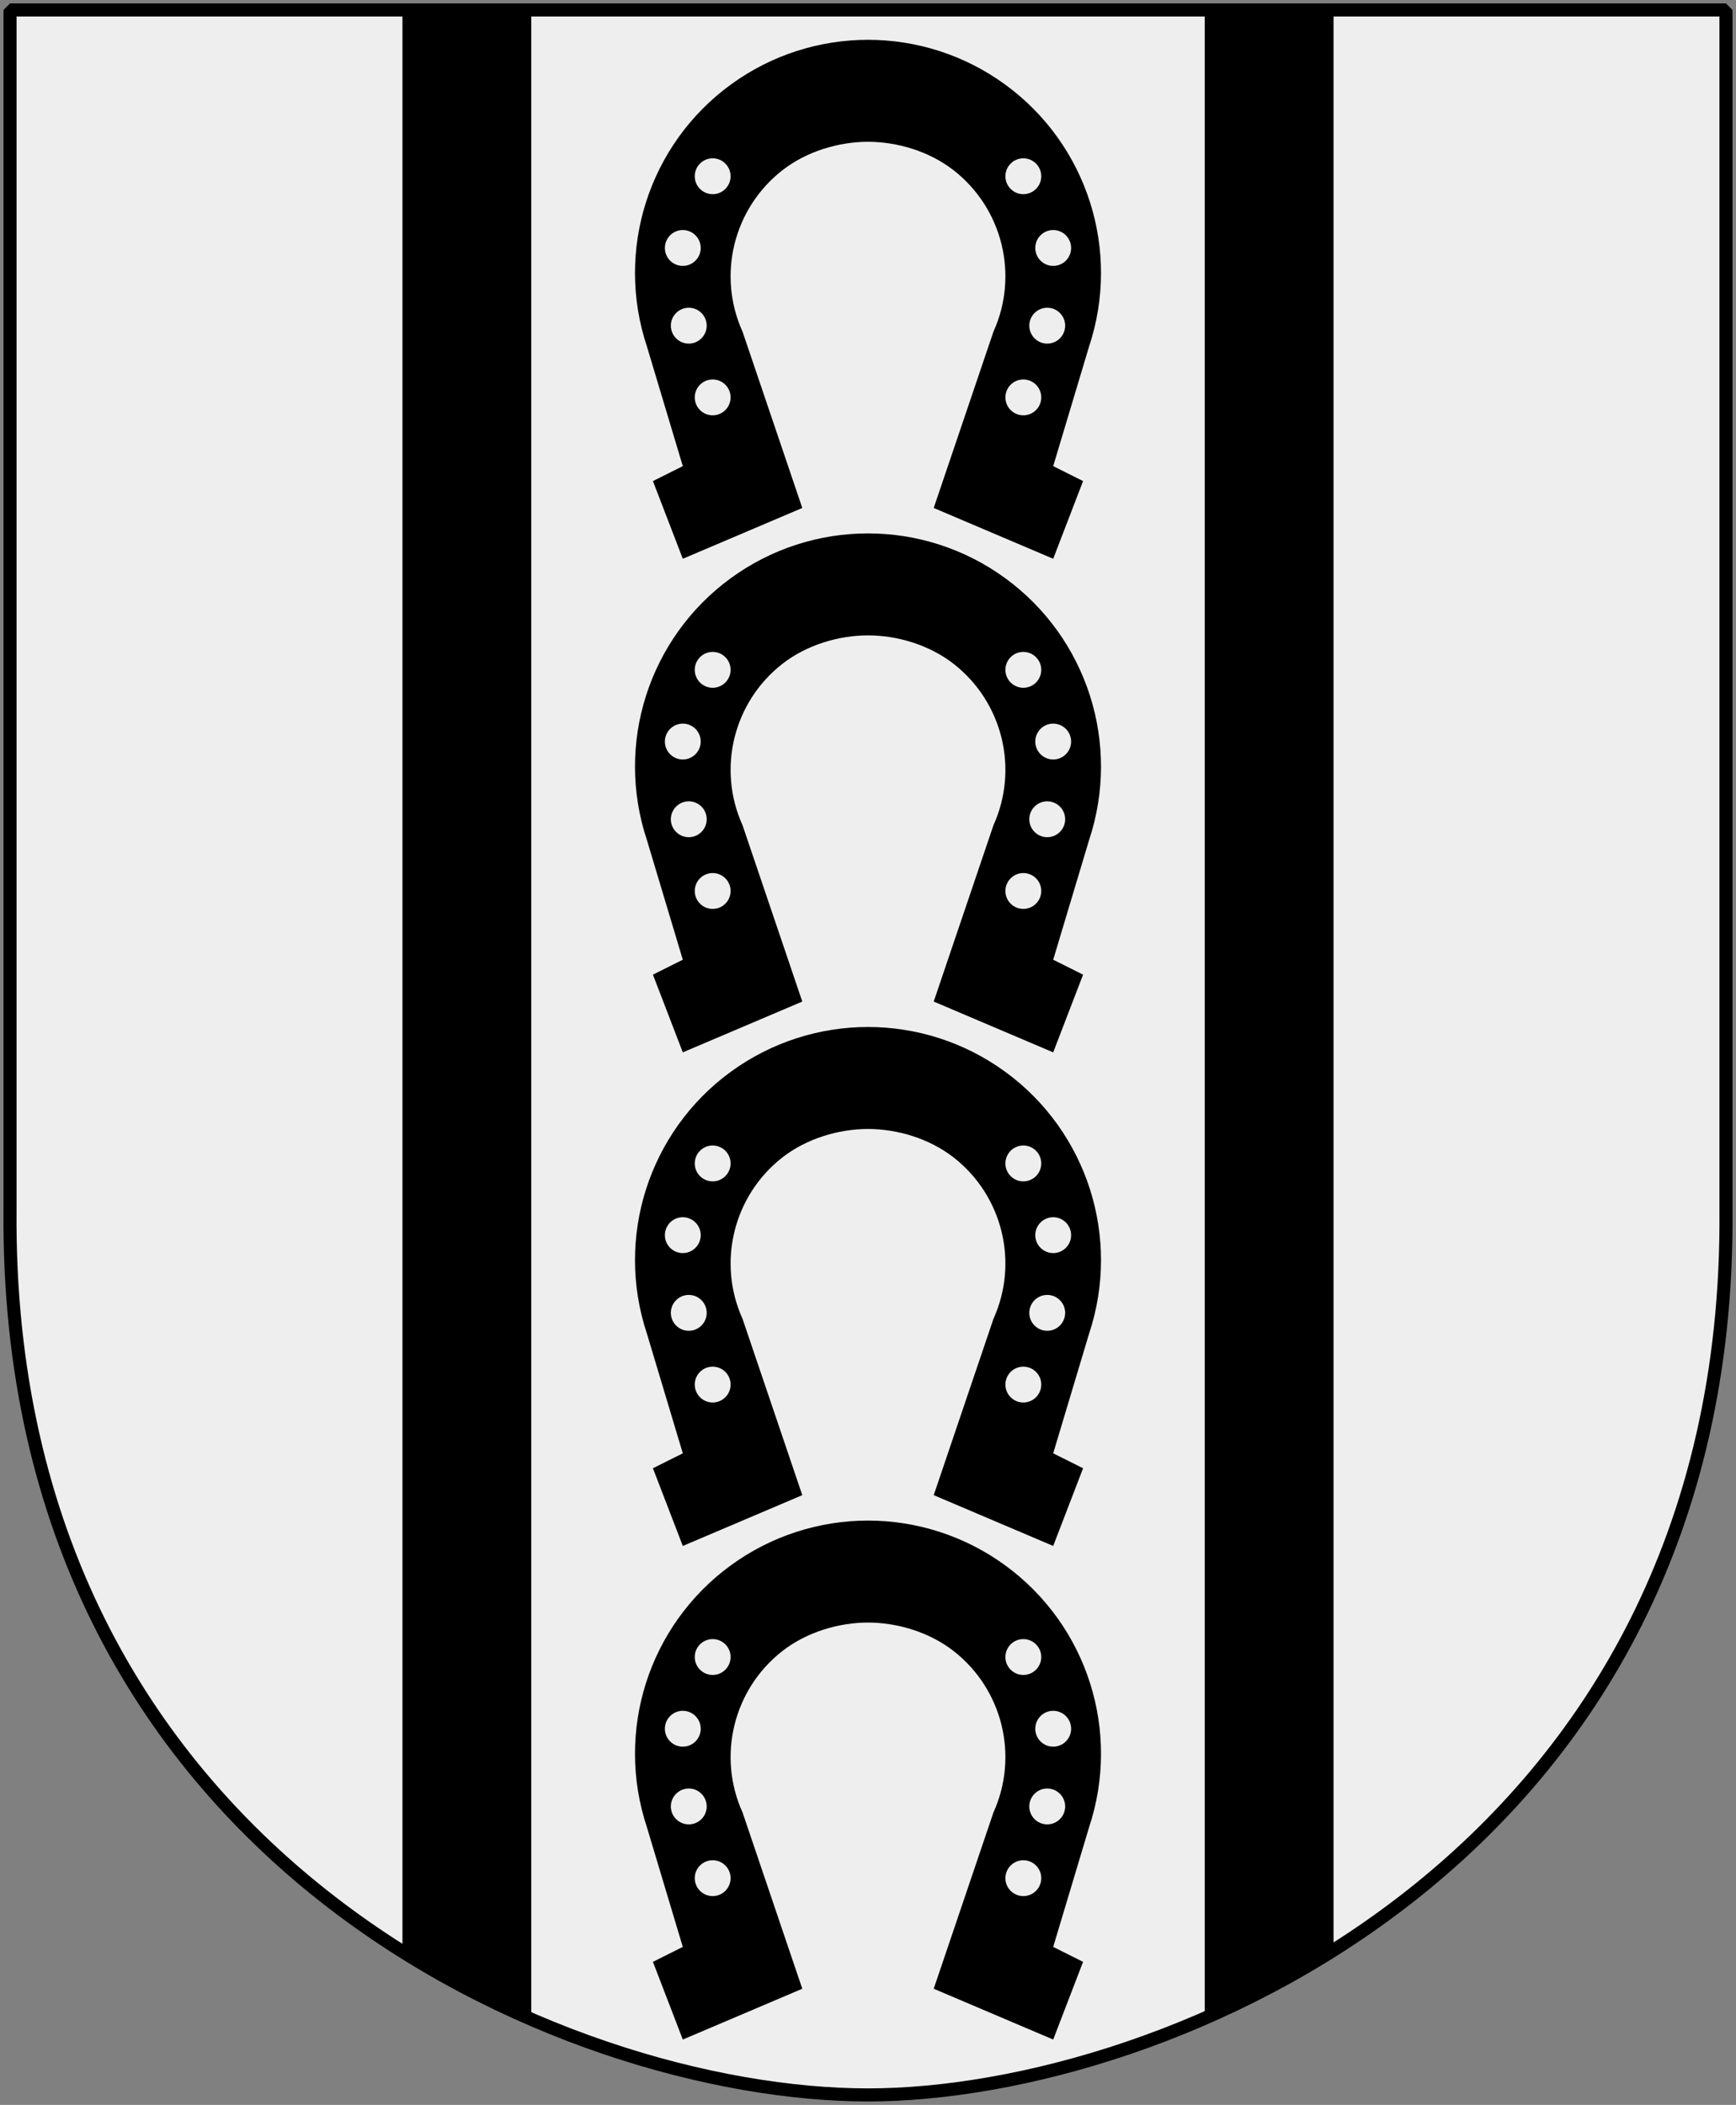
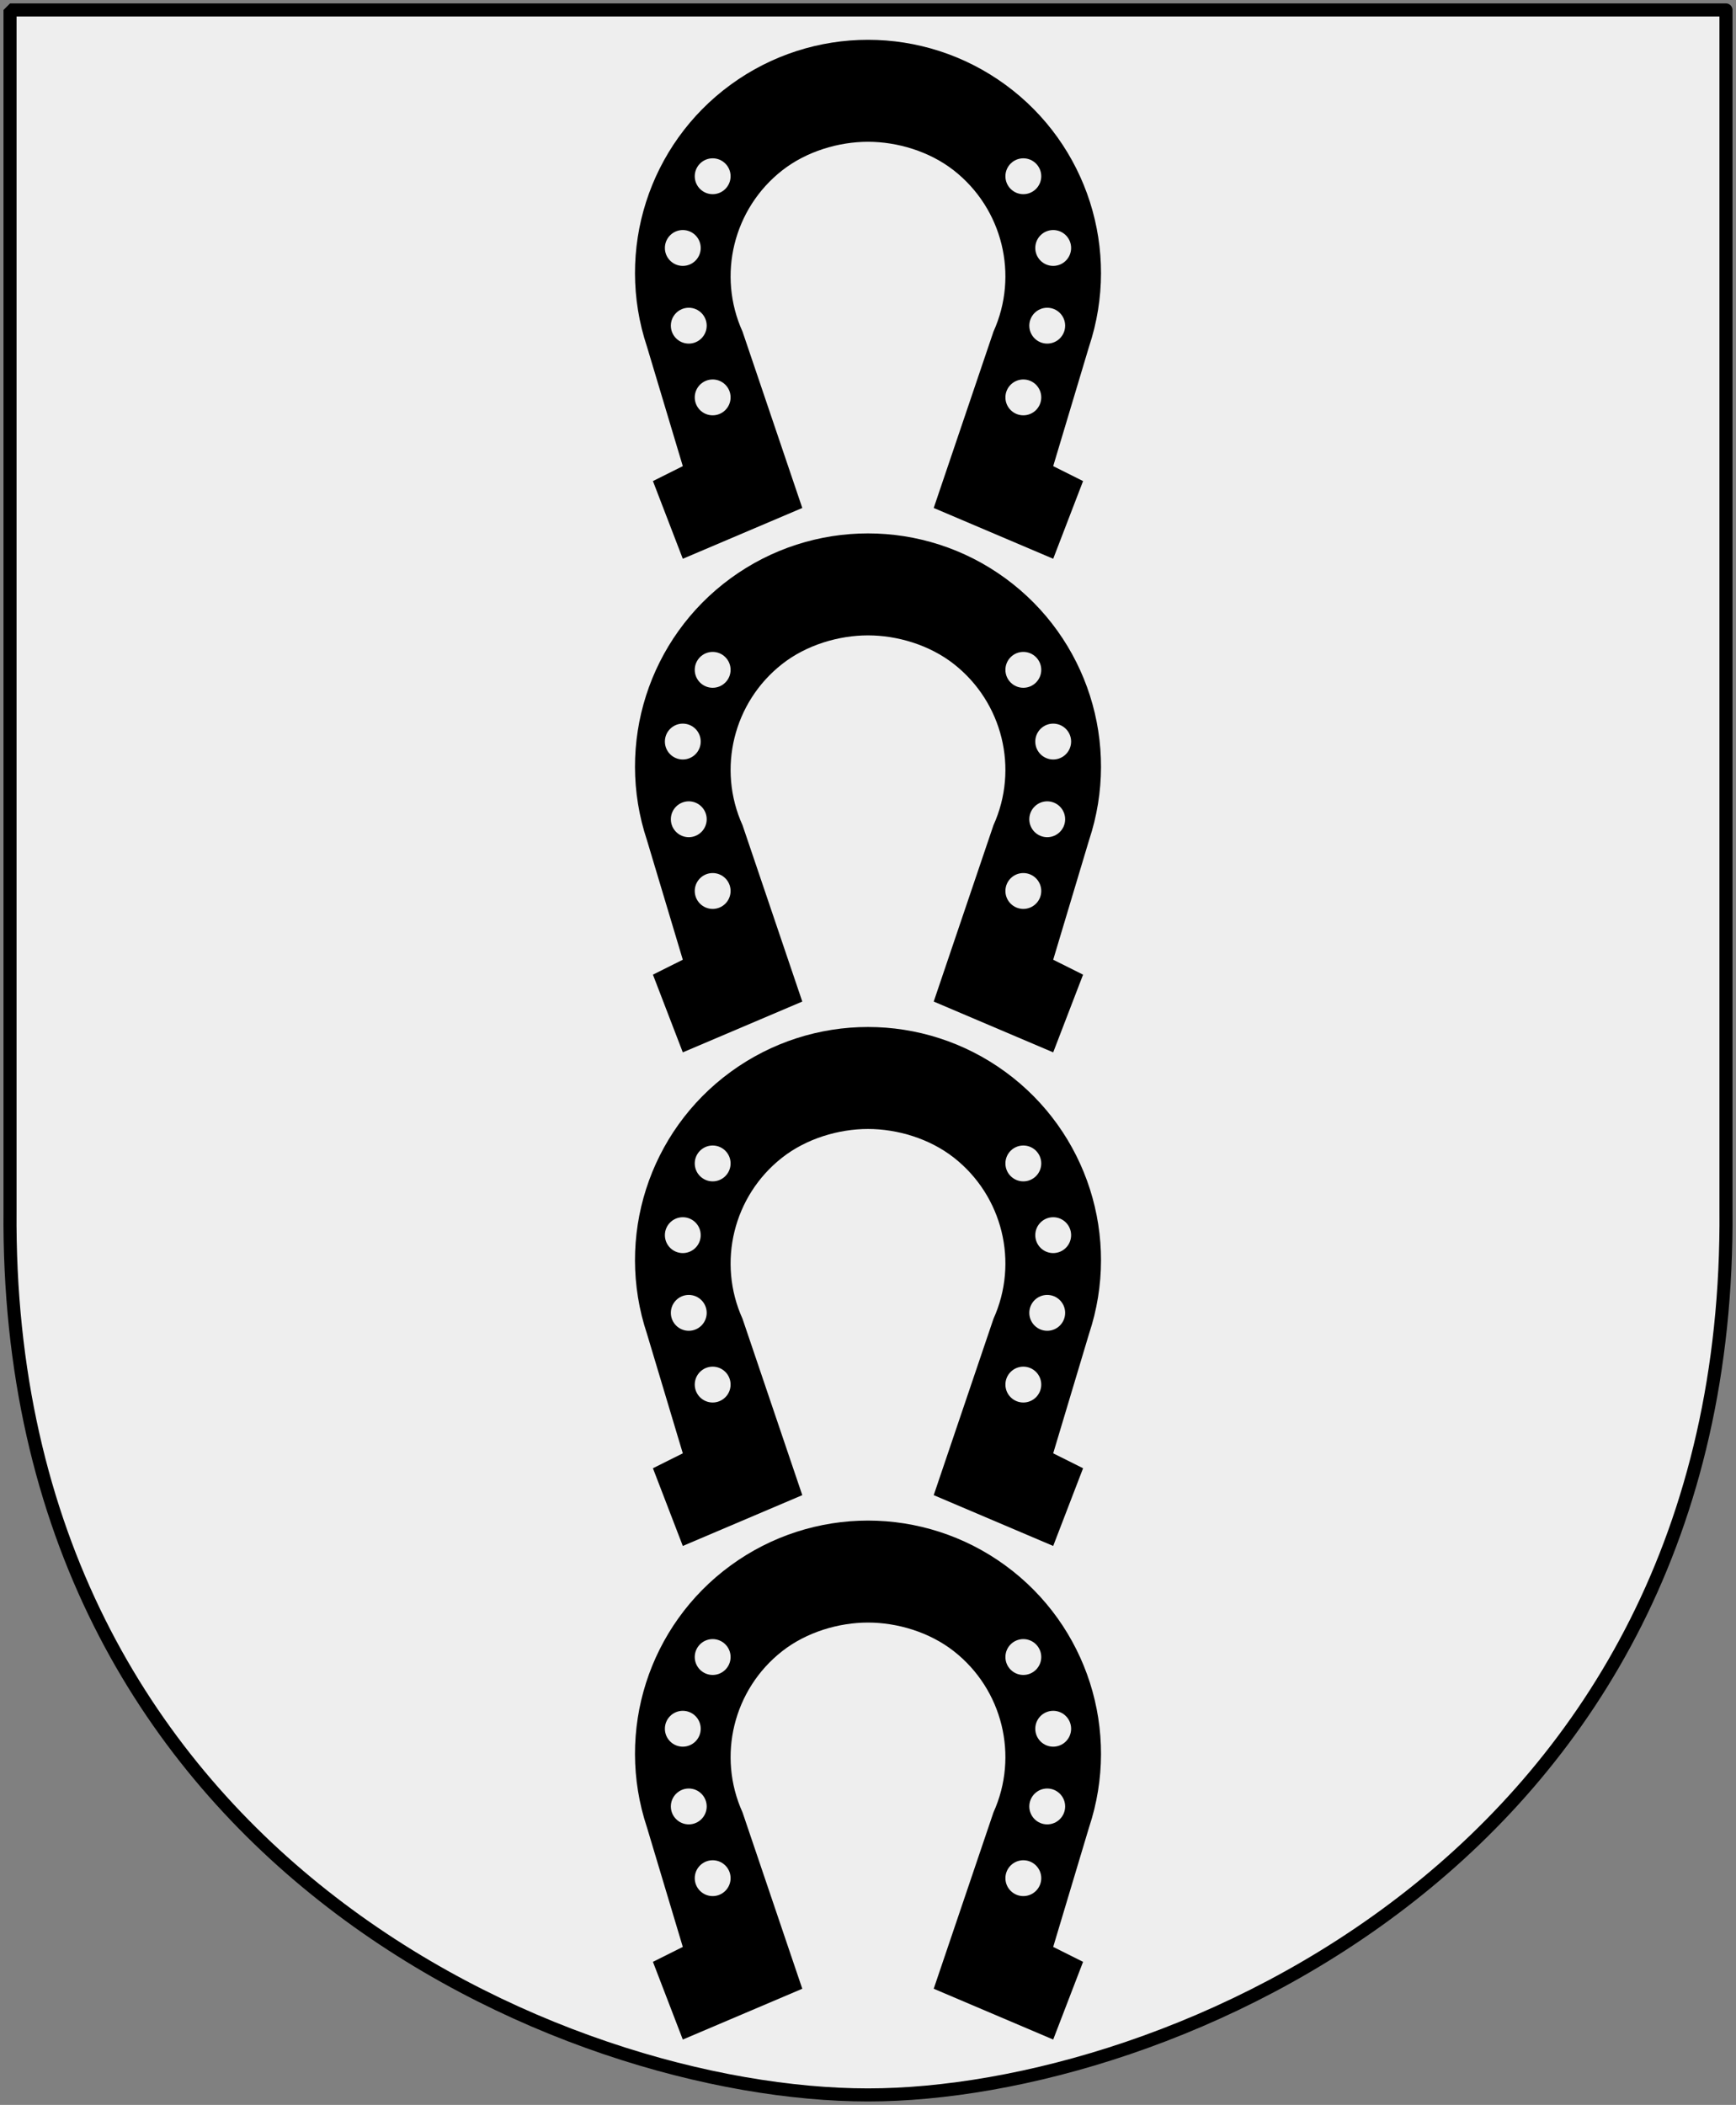
<svg xmlns="http://www.w3.org/2000/svg" xmlns:xlink="http://www.w3.org/1999/xlink" version="1.0" width="251" height="304.2" id="svg4166">
  <rect width="100%" height="100%" fill="#808080" stroke="none" />
  <defs id="defs4168" />
  <path d="M 249.551,1.44 L 125.5,1.44 L 1.45,1.44 L 1.45,174.936 C 0.682,268.657 81.739,302.756 125.5,302.756 C 168.494,302.756 250.318,268.657 249.551,174.936 L 249.551,1.44 z " style="fill:#eeeeee" id="Shield" />
-   <path d="M 58.188,1.438 L 58.188,282 C 64.283,285.831 70.539,289.129 76.813,291.844 L 76.813,1.438 L 58.188,1.438 z " id="String" />
  <use transform="matrix(-1,0,0,1,251,0)" id="String-2" x="0" y="0" width="251" height="304.2" xlink:href="#String" />
-   <path d="M 249.551,1.44 L 125.5,1.44 L 1.45,1.44 L 1.45,174.936 C 0.682,268.657 81.739,302.756 125.5,302.756 C 168.494,302.756 250.318,268.657 249.551,174.936 L 249.551,1.44 z " style="color:#000000;fill:none;fill-opacity:0;fill-rule:nonzero;stroke:#000000;stroke-width:1.888;stroke-linecap:round;stroke-linejoin:bevel;marker:none;marker-start:none;marker-mid:none;marker-end:none;stroke-miterlimit:4;stroke-dashoffset:0;stroke-opacity:1;visibility:visible;display:block" id="Frame" />
+   <path d="M 249.551,1.44 L 125.5,1.44 L 1.45,1.44 L 1.45,174.936 C 0.682,268.657 81.739,302.756 125.5,302.756 C 168.494,302.756 250.318,268.657 249.551,174.936 L 249.551,1.44 " style="color:#000000;fill:none;fill-opacity:0;fill-rule:nonzero;stroke:#000000;stroke-width:1.888;stroke-linecap:round;stroke-linejoin:bevel;marker:none;marker-start:none;marker-mid:none;marker-end:none;stroke-miterlimit:4;stroke-dashoffset:0;stroke-opacity:1;visibility:visible;display:block" id="Frame" />
  <path d="M 125.5,234.491 C 129.735,234.491 134.395,235.872 137.917,238.635 C 144.96,244.16 147.329,253.774 143.639,261.93 L 135.002,287.411 L 152.277,294.753 L 156.596,283.524 L 152.277,281.365 L 157.46,264.089 C 162.093,250.184 157.202,234.889 145.367,226.245 C 139.449,221.923 132.476,219.753 125.5,219.753 C 118.525,219.753 111.551,221.923 105.633,226.245 C 93.798,234.889 88.907,250.184 93.54,264.089 L 98.723,281.365 L 94.404,283.524 L 98.723,294.753 L 115.999,287.411 L 107.361,261.93 C 103.671,253.774 106.04,244.16 113.083,238.635 C 116.605,235.872 121.265,234.491 125.5,234.491 z M 103.042,236.88 C 104.472,236.88 105.633,238.041 105.633,239.471 C 105.633,240.902 104.472,242.063 103.042,242.063 C 101.611,242.063 100.451,240.902 100.451,239.471 C 100.451,238.041 101.611,236.88 103.042,236.88 z M 98.723,247.245 C 100.153,247.245 101.314,248.406 101.314,249.837 C 101.314,251.267 100.153,252.428 98.723,252.428 C 97.293,252.428 96.132,251.267 96.132,249.837 C 96.132,248.406 97.293,247.245 98.723,247.245 z M 99.587,258.474 C 101.017,258.474 102.178,259.635 102.178,261.066 C 102.178,262.496 101.017,263.657 99.587,263.657 C 98.156,263.657 96.995,262.496 96.995,261.066 C 96.995,259.635 98.156,258.474 99.587,258.474 z M 103.042,268.84 C 104.472,268.84 105.633,270.001 105.633,271.431 C 105.633,272.861 104.472,274.022 103.042,274.022 C 101.611,274.022 100.451,272.861 100.451,271.431 C 100.451,270.001 101.611,268.84 103.042,268.84 z M 147.958,236.88 C 146.528,236.88 145.367,238.041 145.367,239.471 C 145.367,240.902 146.528,242.063 147.958,242.063 C 149.389,242.063 150.55,240.902 150.55,239.471 C 150.55,238.041 149.389,236.88 147.958,236.88 z M 152.277,247.245 C 150.847,247.245 149.686,248.406 149.686,249.837 C 149.686,251.267 150.847,252.428 152.277,252.428 C 153.707,252.428 154.868,251.267 154.868,249.837 C 154.868,248.406 153.707,247.245 152.277,247.245 z M 151.413,258.474 C 149.983,258.474 148.822,259.635 148.822,261.066 C 148.822,262.496 149.983,263.657 151.413,263.657 C 152.844,263.657 154.005,262.496 154.005,261.066 C 154.005,259.635 152.844,258.474 151.413,258.474 z M 147.958,268.84 C 146.528,268.84 145.367,270.001 145.367,271.431 C 145.367,272.861 146.528,274.022 147.958,274.022 C 149.389,274.022 150.55,272.861 150.55,271.431 C 150.55,270.001 149.389,268.84 147.958,268.84 z " style="fill:#000000;fill-rule:evenodd" id="Horseshoe" />
  <use transform="translate(3.126579e-7,-71.333)" id="Horseshoe-2" x="0" y="0" width="251" height="304.2" xlink:href="#Horseshoe" />
  <use transform="translate(3.126579e-7,-142.667)" id="Horseshoe-3" x="0" y="0" width="251" height="304.2" xlink:href="#Horseshoe" />
  <use transform="translate(3.126579e-7,-214)" id="Horseshoe-4" x="0" y="0" width="251" height="304.2" xlink:href="#Horseshoe" />
</svg>